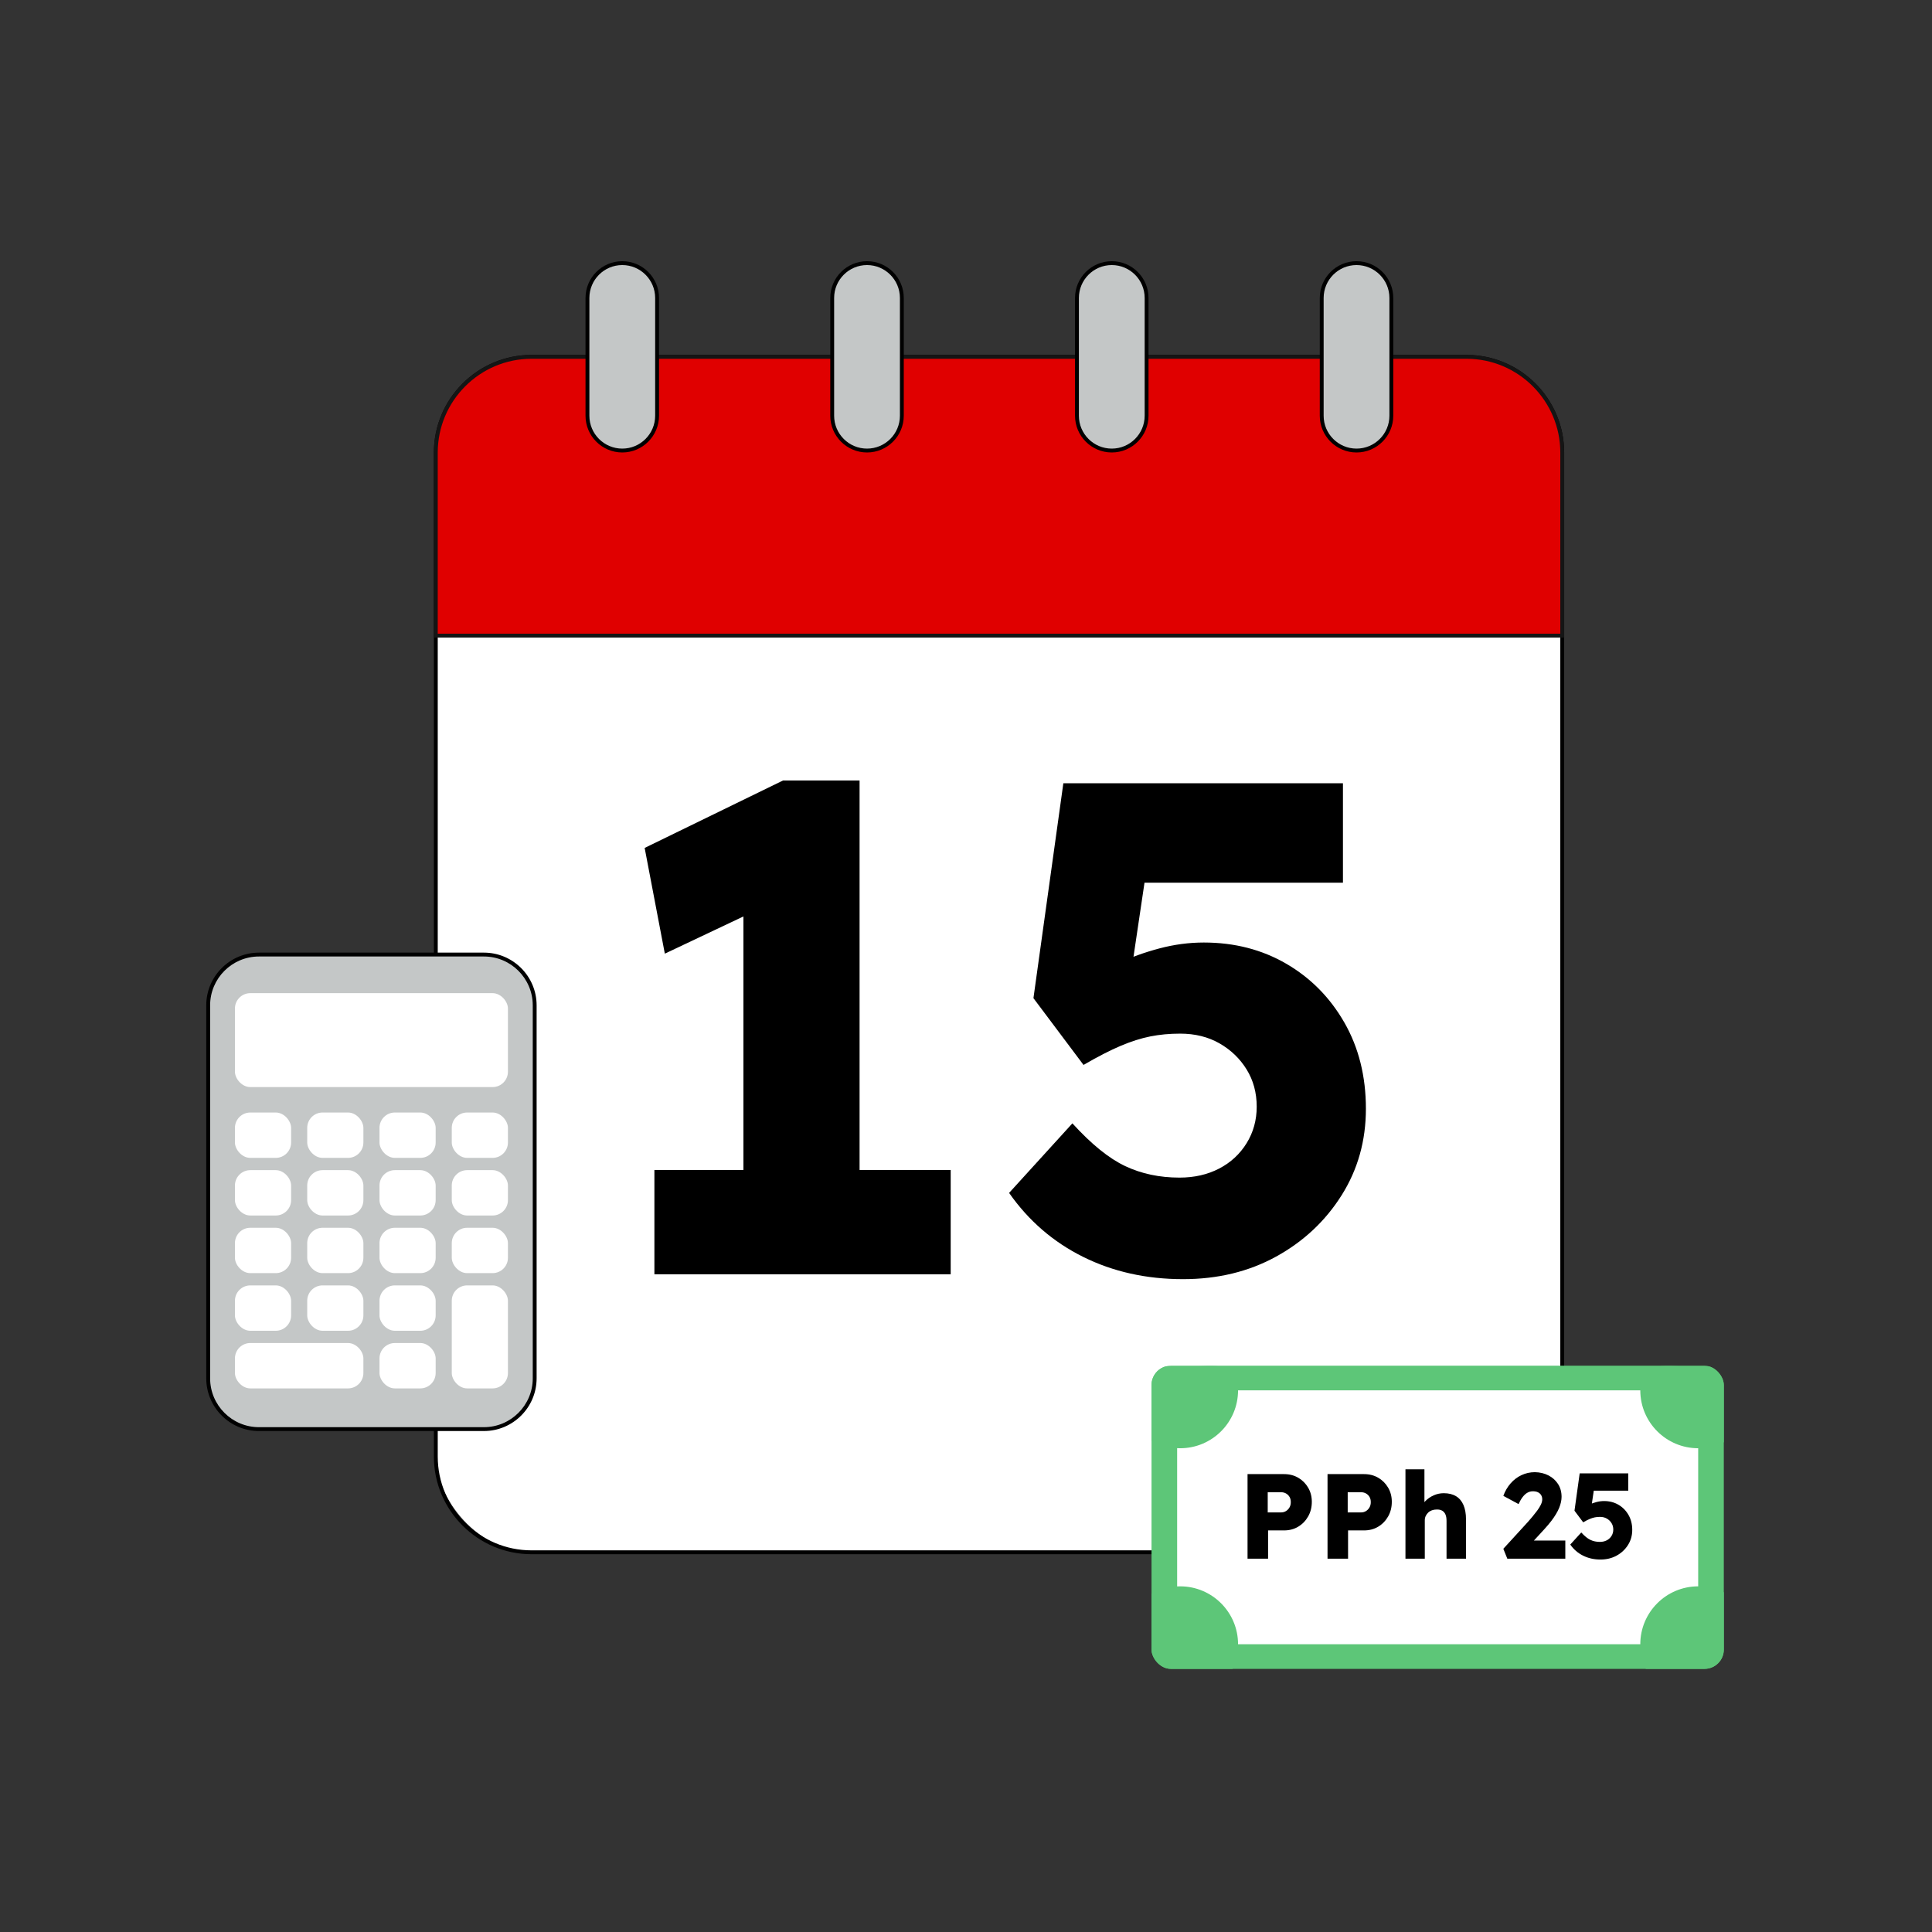
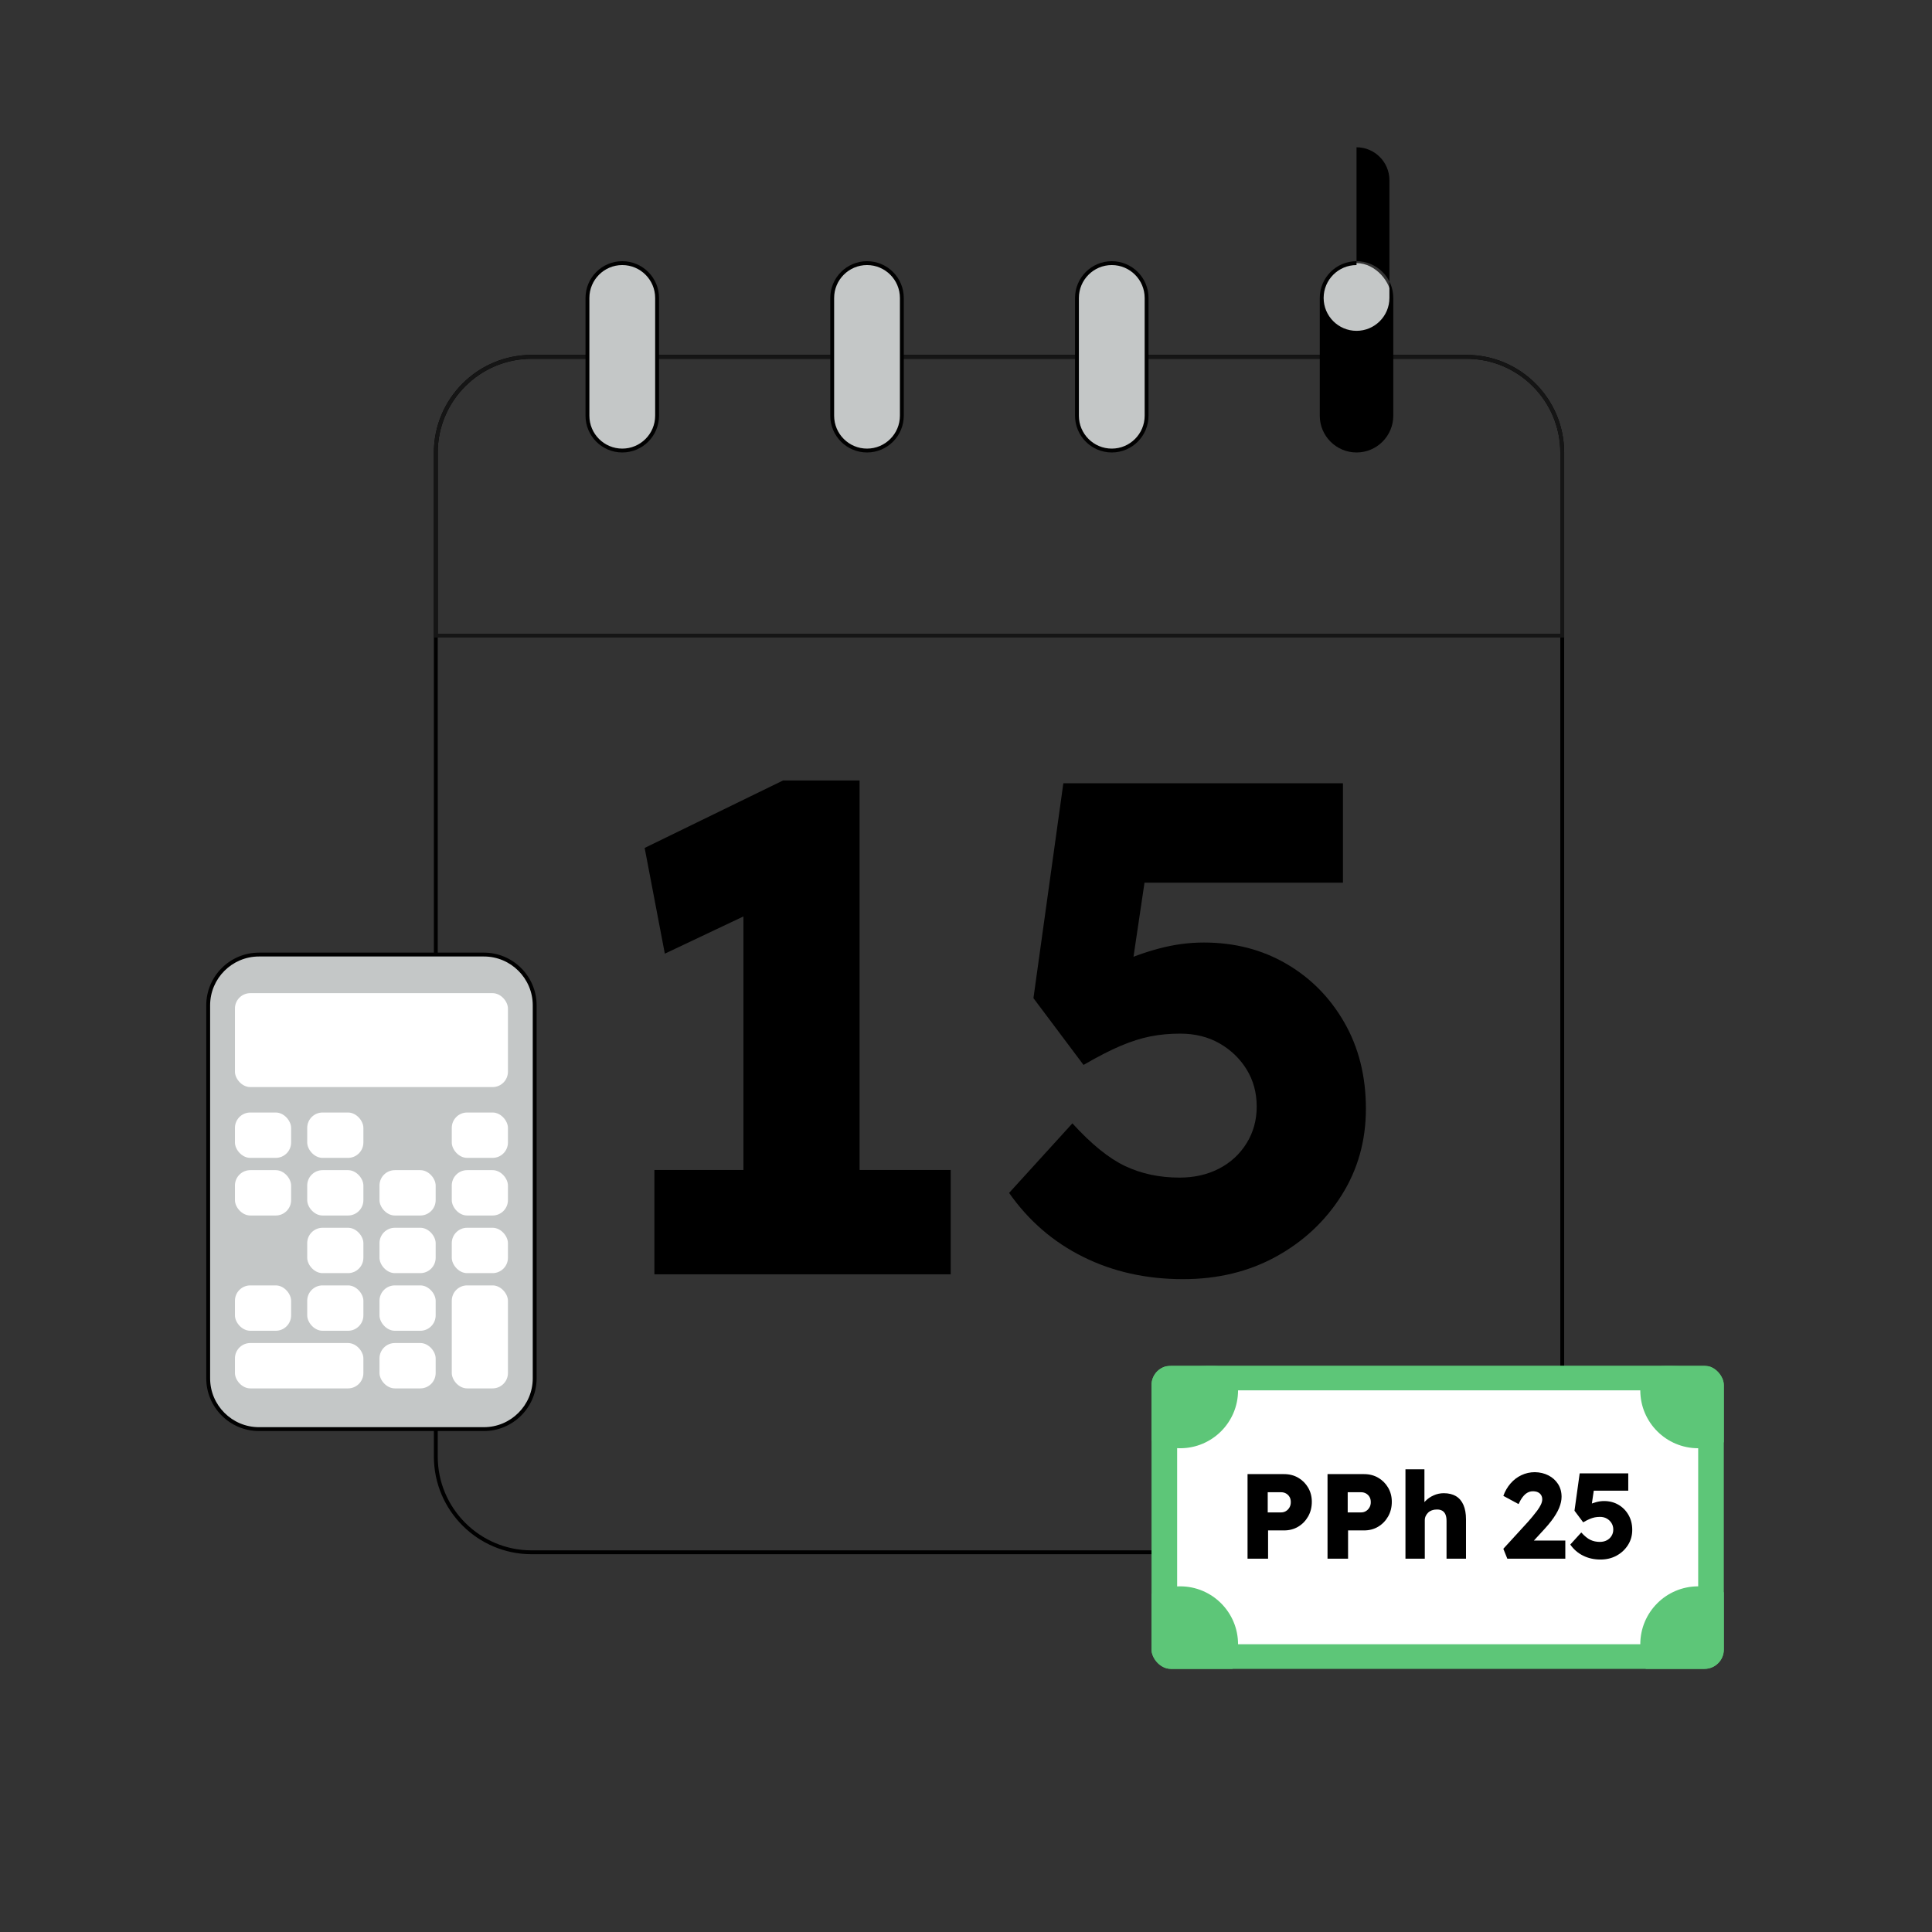
<svg xmlns="http://www.w3.org/2000/svg" id="Layer_1" width="500" height="500" viewBox="0 0 500 500">
  <rect x="0" y="0" width="500" height="500" fill="#333333" stroke="none" />
  <defs>
    <style>.cls-1{fill:#fff;}.cls-2{fill:#151515;}.cls-3{clip-path:url(#clippath-1);}.cls-4{fill:#5dc678;}.cls-5{fill:none;}.cls-6{fill:#c4c7c7;}.cls-7{fill:#e00000;}</style>
    <clipPath id="clippath-1">
      <rect class="cls-5" x="298.014" y="353.445" width="148.106" height="78.456" rx="5" ry="5" />
    </clipPath>
  </defs>
  <g>
    <g>
      <g>
-         <rect class="cls-1" x="112.787" y="92.349" width="291.518" height="309.38" rx="24.782" ry="24.782" />
        <path d="M379.522,402.229H137.569c-13.94,0-25.282-11.342-25.282-25.282V117.131c0-13.94,11.342-25.282,25.282-25.282h241.953c13.94,0,25.282,11.342,25.282,25.282V376.947c0,13.94-11.342,25.282-25.282,25.282ZM137.569,92.849c-13.39,0-24.282,10.893-24.282,24.282V376.947c0,13.39,10.893,24.282,24.282,24.282h241.953c13.39,0,24.282-10.893,24.282-24.282V117.131c0-13.39-10.893-24.282-24.282-24.282H137.569Z" />
      </g>
      <g>
-         <path class="cls-7" d="M112.787,164.497v-47.365c0-13.687,11.095-24.782,24.782-24.782h241.953c13.687,0,24.782,11.095,24.782,24.782v47.365H112.787Z" />
        <path class="cls-2" d="M404.805,164.996H112.287v-47.865c0-13.94,11.342-25.282,25.282-25.282h241.953c13.94,0,25.282,11.342,25.282,25.282v47.865Zm-291.518-1H403.805v-46.865c0-13.39-10.893-24.282-24.282-24.282H137.569c-13.39,0-24.282,10.893-24.282,24.282v46.865Z" />
      </g>
      <g>
        <rect class="cls-6" x="152.031" y="68.098" width="18.023" height="48.502" rx="9.011" ry="9.011" />
        <path d="M161.042,117.1c-5.244,0-9.511-4.267-9.511-9.511v-30.48c0-5.245,4.267-9.512,9.511-9.512s9.512,4.267,9.512,9.512v30.48c0,5.244-4.267,9.511-9.512,9.511Zm0-48.502c-4.692,0-8.511,3.818-8.511,8.512v30.48c0,4.692,3.818,8.511,8.511,8.511s8.512-3.818,8.512-8.511v-30.48c0-4.693-3.818-8.512-8.512-8.512Z" />
      </g>
      <g>
        <rect class="cls-6" x="215.373" y="68.098" width="18.023" height="48.502" rx="9.011" ry="9.011" />
        <path d="M224.384,117.1c-5.244,0-9.511-4.267-9.511-9.511v-30.48c0-5.245,4.267-9.512,9.511-9.512s9.512,4.267,9.512,9.512v30.48c0,5.244-4.267,9.511-9.512,9.511Zm0-48.502c-4.692,0-8.511,3.818-8.511,8.512v30.48c0,4.692,3.818,8.511,8.511,8.511s8.512-3.818,8.512-8.511v-30.48c0-4.693-3.818-8.512-8.512-8.512Z" />
      </g>
      <g>
        <rect class="cls-6" x="278.715" y="68.098" width="18.023" height="48.502" rx="9.011" ry="9.011" />
        <path d="M287.727,117.1c-5.245,0-9.512-4.267-9.512-9.511v-30.48c0-5.245,4.267-9.512,9.512-9.512s9.511,4.267,9.511,9.512v30.48c0,5.244-4.267,9.511-9.511,9.511Zm0-48.502c-4.693,0-8.512,3.818-8.512,8.512v30.48c0,4.692,3.818,8.511,8.512,8.511s8.511-3.818,8.511-8.511v-30.48c0-4.693-3.818-8.512-8.511-8.512Z" />
      </g>
      <g>
        <rect class="cls-6" x="342.057" y="68.098" width="18.023" height="48.502" rx="9.011" ry="9.011" />
-         <path d="M351.068,117.1c-5.244,0-9.511-4.267-9.511-9.511v-30.48c0-5.245,4.267-9.512,9.511-9.512s9.512,4.267,9.512,9.512v30.48c0,5.244-4.267,9.511-9.512,9.511Zm0-48.502c-4.692,0-8.511,3.818-8.511,8.512v30.48c0,4.692,3.818,8.511,8.511,8.511s8.512-3.818,8.512-8.511v-30.48c0-4.693-3.818-8.512-8.512-8.512Z" />
+         <path d="M351.068,117.1c-5.244,0-9.511-4.267-9.511-9.511v-30.48c0-5.245,4.267-9.512,9.511-9.512s9.512,4.267,9.512,9.512v30.48c0,5.244-4.267,9.511-9.512,9.511Zm0-48.502c-4.692,0-8.511,3.818-8.511,8.512c0,4.692,3.818,8.511,8.511,8.511s8.512-3.818,8.512-8.511v-30.48c0-4.693-3.818-8.512-8.512-8.512Z" />
      </g>
    </g>
    <g>
      <g>
        <rect class="cls-4" x="298.014" y="353.445" width="148.106" height="78.456" rx="5" ry="5" />
        <rect class="cls-1" x="304.644" y="359.82" width="134.846" height="65.708" />
        <g class="cls-3">
          <path class="cls-4" d="M320.407,359.82c0,8.276-6.709,14.984-14.984,14.984s-14.984-6.709-14.984-14.984,6.709-6.05,14.984-6.05,14.984-2.225,14.984,6.05Z" />
          <path class="cls-4" d="M320.407,425.527c0,8.276-6.709,14.984-14.984,14.984s-14.984-6.709-14.984-14.984,6.709-14.984,14.984-14.984,14.984,6.709,14.984,14.984Z" />
          <path class="cls-4" d="M454.475,359.82c0,8.276-6.709,14.984-14.984,14.984s-14.984-6.709-14.984-14.984,6.709-6.05,14.984-6.05,14.984-2.225,14.984,6.05Z" />
          <path class="cls-4" d="M454.475,425.527c0,8.276-6.709,14.984-14.984,14.984s-14.984-6.709-14.984-14.984,6.709-14.984,14.984-14.984,14.984,6.709,14.984,14.984Z" />
        </g>
      </g>
      <g>
        <path d="M322.863,403.388v-21.889h9.443c1.376,0,2.601,.312,3.674,.938,1.074,.626,1.929,1.48,2.564,2.564s.954,2.304,.954,3.658c0,1.418-.318,2.685-.954,3.8s-1.49,1.996-2.564,2.643c-1.073,.645-2.298,.969-3.674,.969h-4.128v7.317h-5.315Zm5.222-11.977h3.472c.458,0,.875-.114,1.25-.344,.376-.23,.678-.542,.907-.939,.23-.396,.344-.855,.344-1.376,0-.541-.114-1-.344-1.376-.23-.375-.531-.666-.907-.875-.375-.208-.792-.312-1.25-.312h-3.472v5.222Z" />
        <path d="M343.563,403.388v-21.889h9.443c1.376,0,2.601,.312,3.674,.938,1.074,.626,1.929,1.48,2.564,2.564s.954,2.304,.954,3.658c0,1.418-.318,2.685-.954,3.8s-1.49,1.996-2.564,2.643c-1.073,.645-2.298,.969-3.674,.969h-4.128v7.317h-5.315Zm5.222-11.977h3.472c.458,0,.875-.114,1.25-.344,.376-.23,.678-.542,.907-.939,.23-.396,.344-.855,.344-1.376,0-.541-.114-1-.344-1.376-.23-.375-.531-.666-.907-.875-.375-.208-.792-.312-1.25-.312h-3.472v5.222Z" />
        <path d="M363.731,403.388v-23.14h4.91v9.912l-1.001,.376c.23-.751,.641-1.434,1.235-2.049,.594-.614,1.308-1.11,2.142-1.485s1.709-.562,2.627-.562c1.251,0,2.303,.256,3.158,.766,.855,.512,1.501,1.272,1.938,2.283,.439,1.012,.657,2.246,.657,3.705v10.194h-5.035v-9.787c0-.667-.094-1.22-.281-1.658-.188-.438-.475-.766-.859-.984-.387-.219-.86-.317-1.423-.297-.439,0-.845,.067-1.22,.203s-.699,.334-.97,.594c-.271,.261-.484,.559-.641,.892s-.234,.698-.234,1.094v9.944h-5.004Z" />
        <path d="M390.092,403.388l-1.031-2.564,6.379-6.973c.353-.397,.739-.845,1.156-1.345s.824-1.017,1.22-1.548c.397-.532,.714-1.048,.954-1.548,.239-.5,.359-.959,.359-1.376s-.094-.782-.281-1.095-.459-.558-.814-.734-.803-.266-1.344-.266c-.48,0-.939,.12-1.376,.359-.439,.239-.85,.609-1.235,1.11-.386,.5-.746,1.115-1.079,1.845l-3.939-2.127c.438-1.208,1.058-2.277,1.86-3.205,.802-.927,1.745-1.647,2.83-2.157,1.083-.511,2.24-.767,3.471-.767,1.292,.021,2.459,.298,3.502,.829,1.042,.531,1.871,1.272,2.486,2.22,.614,.949,.922,2.06,.922,3.33,0,.439-.052,.897-.156,1.376-.104,.48-.261,.976-.469,1.485-.209,.512-.484,1.054-.829,1.626-.344,.574-.756,1.173-1.234,1.799-.48,.625-1.043,1.292-1.688,2.001l-4.973,5.409-.625-2.376h10.944v4.69h-15.01Z" />
        <path d="M414.201,403.607c-1.647,0-3.143-.333-4.487-1.001-1.345-.666-2.455-1.626-3.33-2.876l2.846-3.127c.855,.938,1.647,1.579,2.376,1.923s1.543,.516,2.439,.516c.667,0,1.261-.135,1.782-.406,.52-.271,.933-.651,1.235-1.142,.302-.489,.453-1.037,.453-1.642,0-.625-.151-1.183-.453-1.673-.303-.489-.709-.881-1.22-1.173s-1.1-.438-1.767-.438c-.48,0-.928,.042-1.345,.125-.417,.084-.86,.225-1.329,.422-.469,.198-1.027,.485-1.673,.86l-2.252-3.002,1.345-9.662h12.571v4.471h-10.038l1.376-1.751-1.032,6.942-1.876-.626c.396-.353,.88-.666,1.454-.938,.573-.271,1.193-.495,1.86-.673,.667-.177,1.334-.266,2.001-.266,1.376,0,2.611,.318,3.706,.954s1.965,1.517,2.611,2.643c.645,1.125,.969,2.418,.969,3.877,0,1.438-.365,2.736-1.095,3.894-.73,1.156-1.709,2.074-2.938,2.751-1.23,.678-2.627,1.017-4.19,1.017Z" />
      </g>
    </g>
    <g>
      <path d="M192.398,320.964v-102.239l6.659,15.3-27,12.779-5.22-27.359,35.82-17.46h19.8v118.98h-30.06Zm-23.04,8.82v-27h76.68v27h-76.68Z" />
      <path d="M306.155,331.044c-9.48,0-18.09-1.918-25.83-5.76-7.739-3.839-14.13-9.36-19.17-16.56l16.38-18c4.919,5.399,9.479,9.09,13.681,11.069,4.199,1.98,8.879,2.971,14.04,2.971,3.839,0,7.259-.779,10.26-2.341,2.998-1.558,5.369-3.749,7.11-6.569,1.737-2.818,2.609-5.969,2.609-9.45,0-3.601-.872-6.81-2.609-9.63-1.741-2.818-4.081-5.068-7.021-6.75-2.941-1.68-6.331-2.521-10.17-2.521-2.762,0-5.341,.242-7.74,.721-2.401,.48-4.95,1.29-7.649,2.43-2.7,1.142-5.912,2.79-9.631,4.95l-12.96-17.28,7.74-55.62h72.36v25.74h-57.78l7.92-10.08-5.939,39.96-10.801-3.6c2.278-2.039,5.068-3.84,8.37-5.4,3.3-1.559,6.868-2.849,10.71-3.87,3.84-1.018,7.679-1.53,11.521-1.53,7.92,0,15.03,1.831,21.33,5.49,6.3,3.662,11.309,8.73,15.029,15.21,3.719,6.481,5.58,13.922,5.58,22.32,0,8.28-2.101,15.75-6.3,22.41-4.202,6.66-9.841,11.941-16.92,15.84-7.082,3.9-15.12,5.85-24.12,5.85Z" />
    </g>
  </g>
  <g>
    <g>
      <rect class="cls-6" x="53.88" y="247.039" width="84.498" height="122.811" rx="13.143" ry="13.143" />
      <path d="M125.233,370.35h-58.21c-7.523,0-13.644-6.12-13.644-13.644v-96.524c0-7.523,6.12-13.644,13.644-13.644h58.21c7.523,0,13.644,6.12,13.644,13.644v96.524c0,7.523-6.12,13.644-13.644,13.644Zm-58.21-122.811c-6.972,0-12.644,5.672-12.644,12.644v96.524c0,6.972,5.672,12.644,12.644,12.644h58.21c6.972,0,12.644-5.672,12.644-12.644v-96.524c0-6.972-5.672-12.644-12.644-12.644h-58.21Z" />
    </g>
    <rect class="cls-1" x="60.803" y="257.028" width="70.651" height="24.306" rx="3.977" ry="3.977" />
    <rect class="cls-1" x="60.803" y="287.917" width="14.536" height="11.739" rx="3.977" ry="3.977" />
    <rect class="cls-1" x="79.508" y="287.917" width="14.536" height="11.739" rx="3.977" ry="3.977" />
-     <rect class="cls-1" x="98.213" y="287.917" width="14.536" height="11.739" rx="3.977" ry="3.977" />
    <rect class="cls-1" x="116.918" y="287.917" width="14.536" height="11.739" rx="3.977" ry="3.977" />
    <rect class="cls-1" x="60.803" y="302.832" width="14.536" height="11.739" rx="3.977" ry="3.977" />
    <rect class="cls-1" x="79.508" y="302.832" width="14.536" height="11.739" rx="3.977" ry="3.977" />
    <rect class="cls-1" x="98.213" y="302.832" width="14.536" height="11.739" rx="3.977" ry="3.977" />
    <rect class="cls-1" x="116.918" y="302.832" width="14.536" height="11.739" rx="3.977" ry="3.977" />
-     <rect class="cls-1" x="60.803" y="317.746" width="14.536" height="11.739" rx="3.977" ry="3.977" />
    <rect class="cls-1" x="79.508" y="317.746" width="14.536" height="11.739" rx="3.977" ry="3.977" />
    <rect class="cls-1" x="98.213" y="317.746" width="14.536" height="11.739" rx="3.977" ry="3.977" />
    <rect class="cls-1" x="116.918" y="317.746" width="14.536" height="11.739" rx="3.977" ry="3.977" />
    <rect class="cls-1" x="60.803" y="332.661" width="14.536" height="11.739" rx="3.977" ry="3.977" />
    <rect class="cls-1" x="79.508" y="332.661" width="14.536" height="11.739" rx="3.977" ry="3.977" />
    <rect class="cls-1" x="98.213" y="332.661" width="14.536" height="11.739" rx="3.977" ry="3.977" />
    <rect class="cls-1" x="60.803" y="347.576" width="33.241" height="11.739" rx="3.977" ry="3.977" />
    <rect class="cls-1" x="98.213" y="347.576" width="14.536" height="11.739" rx="3.977" ry="3.977" />
    <rect class="cls-1" x="116.918" y="332.661" width="14.536" height="26.653" rx="3.977" ry="3.977" />
  </g>
</svg>